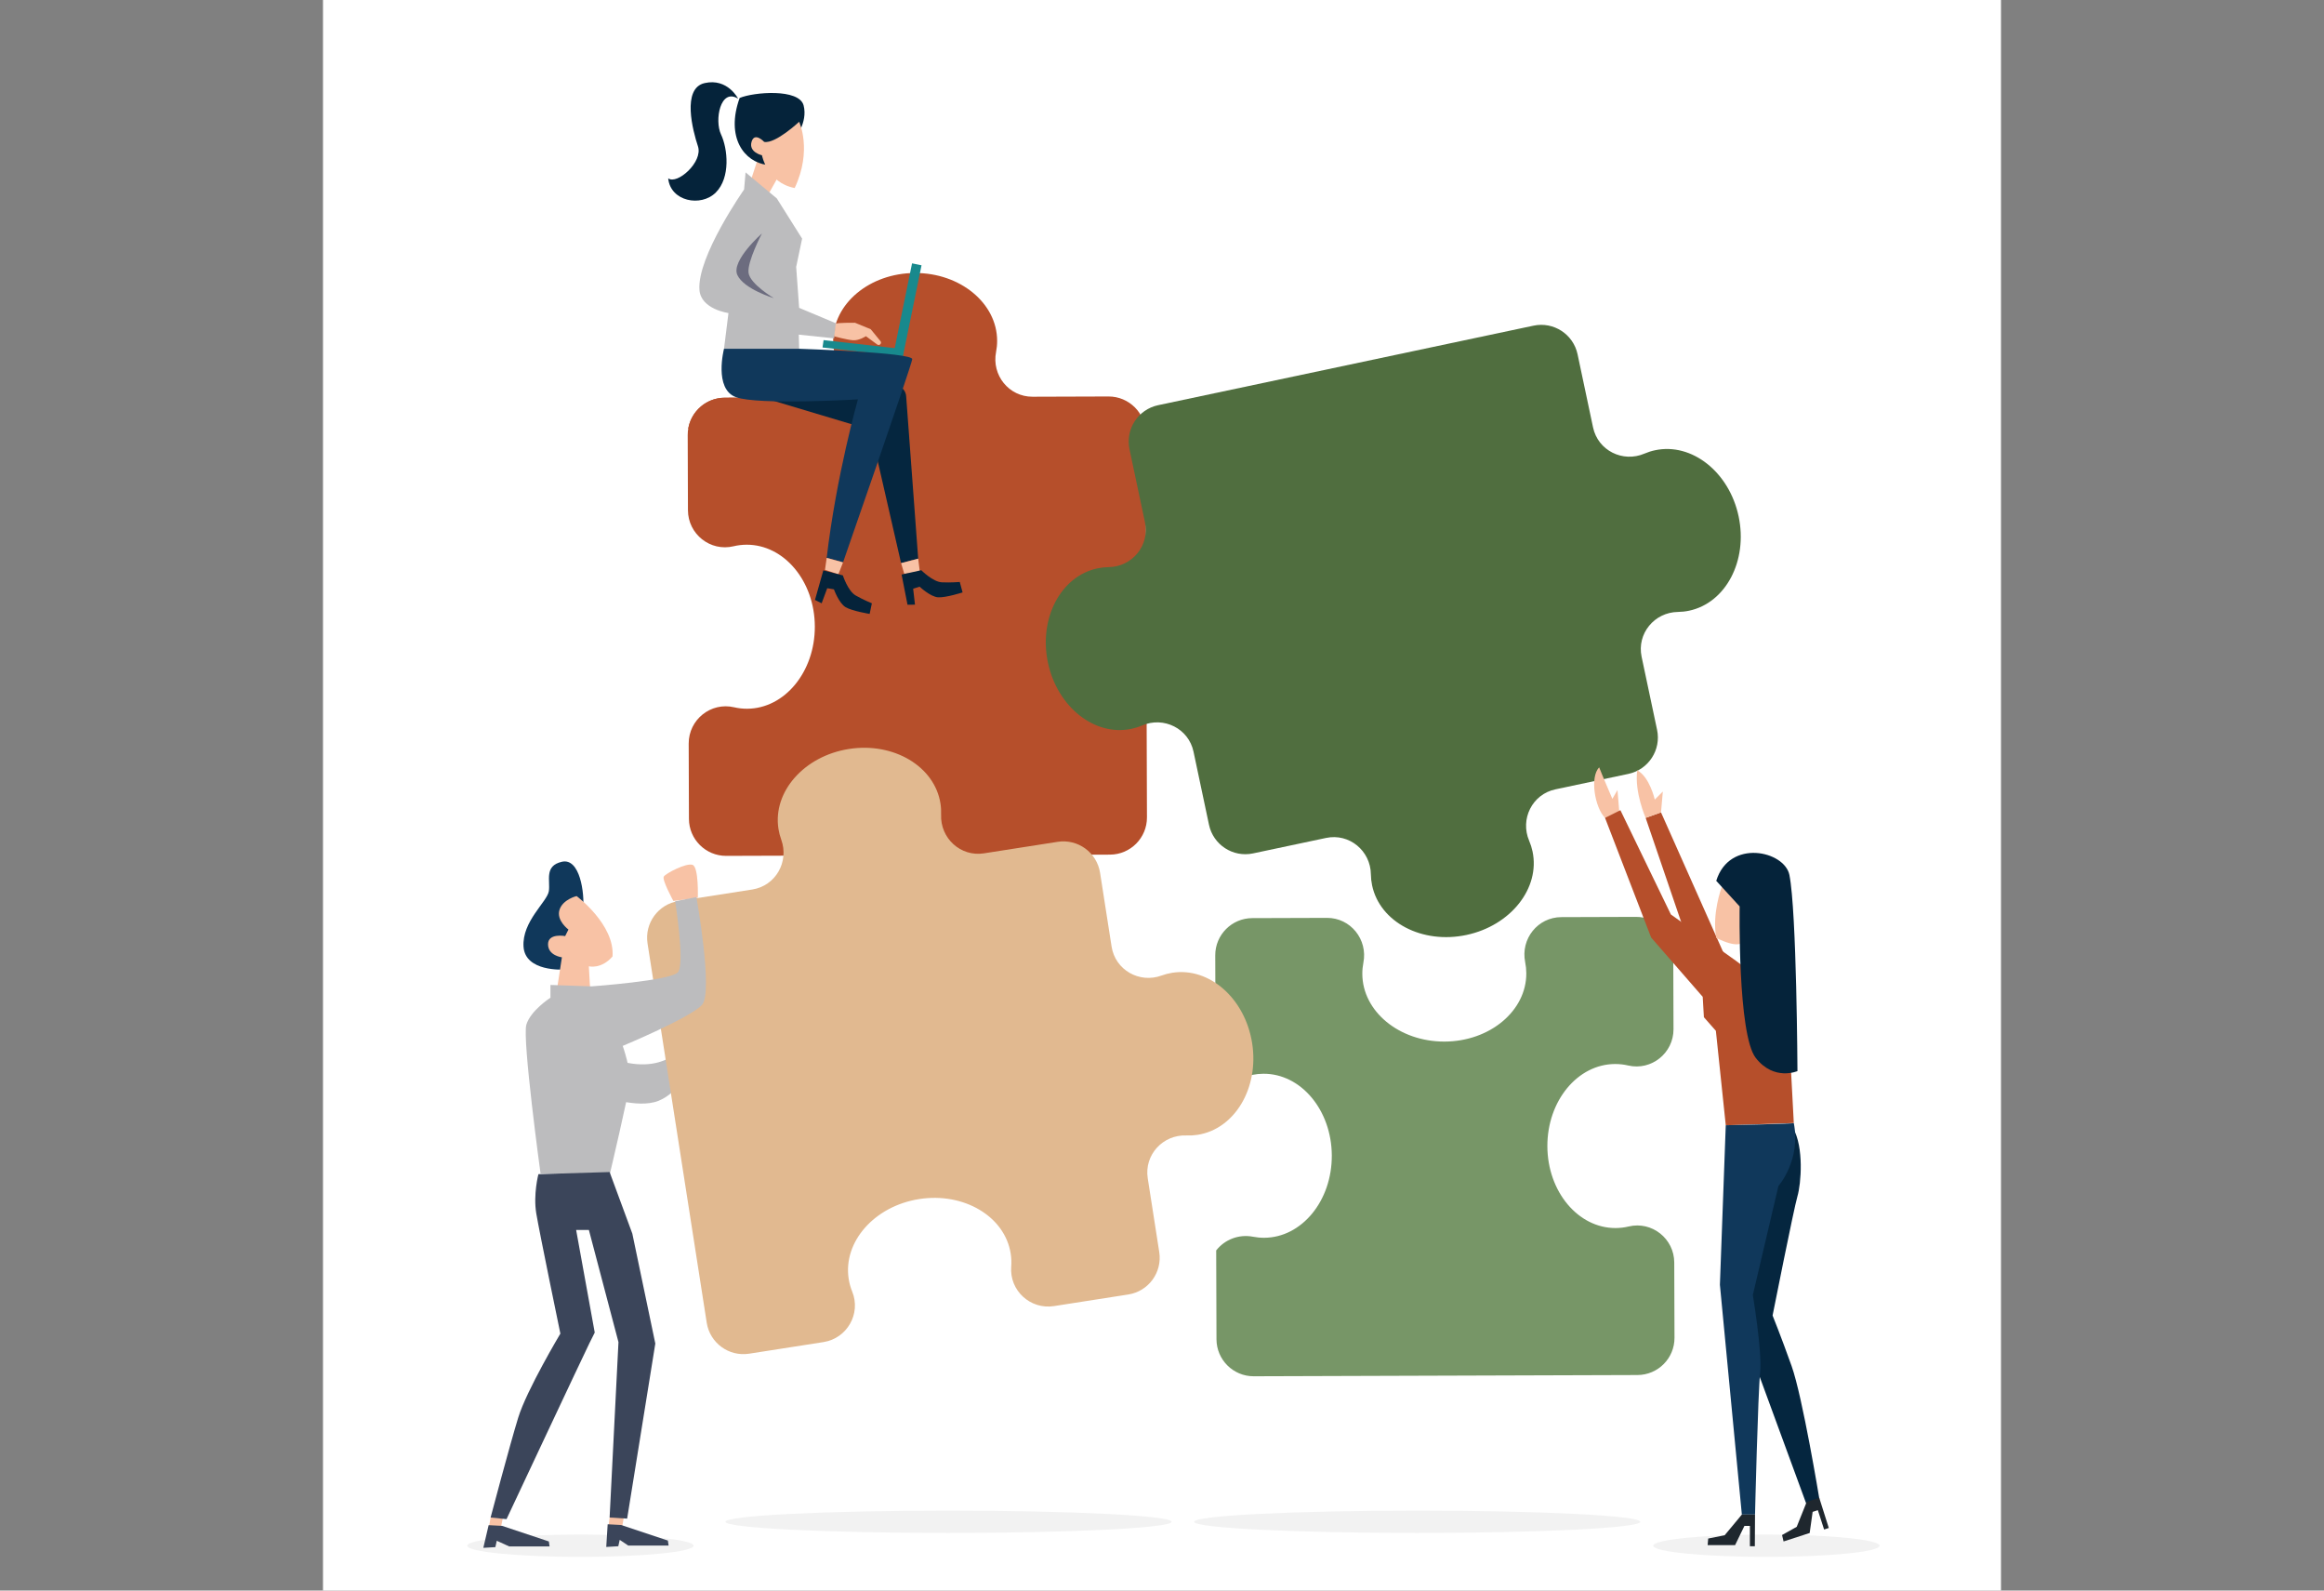
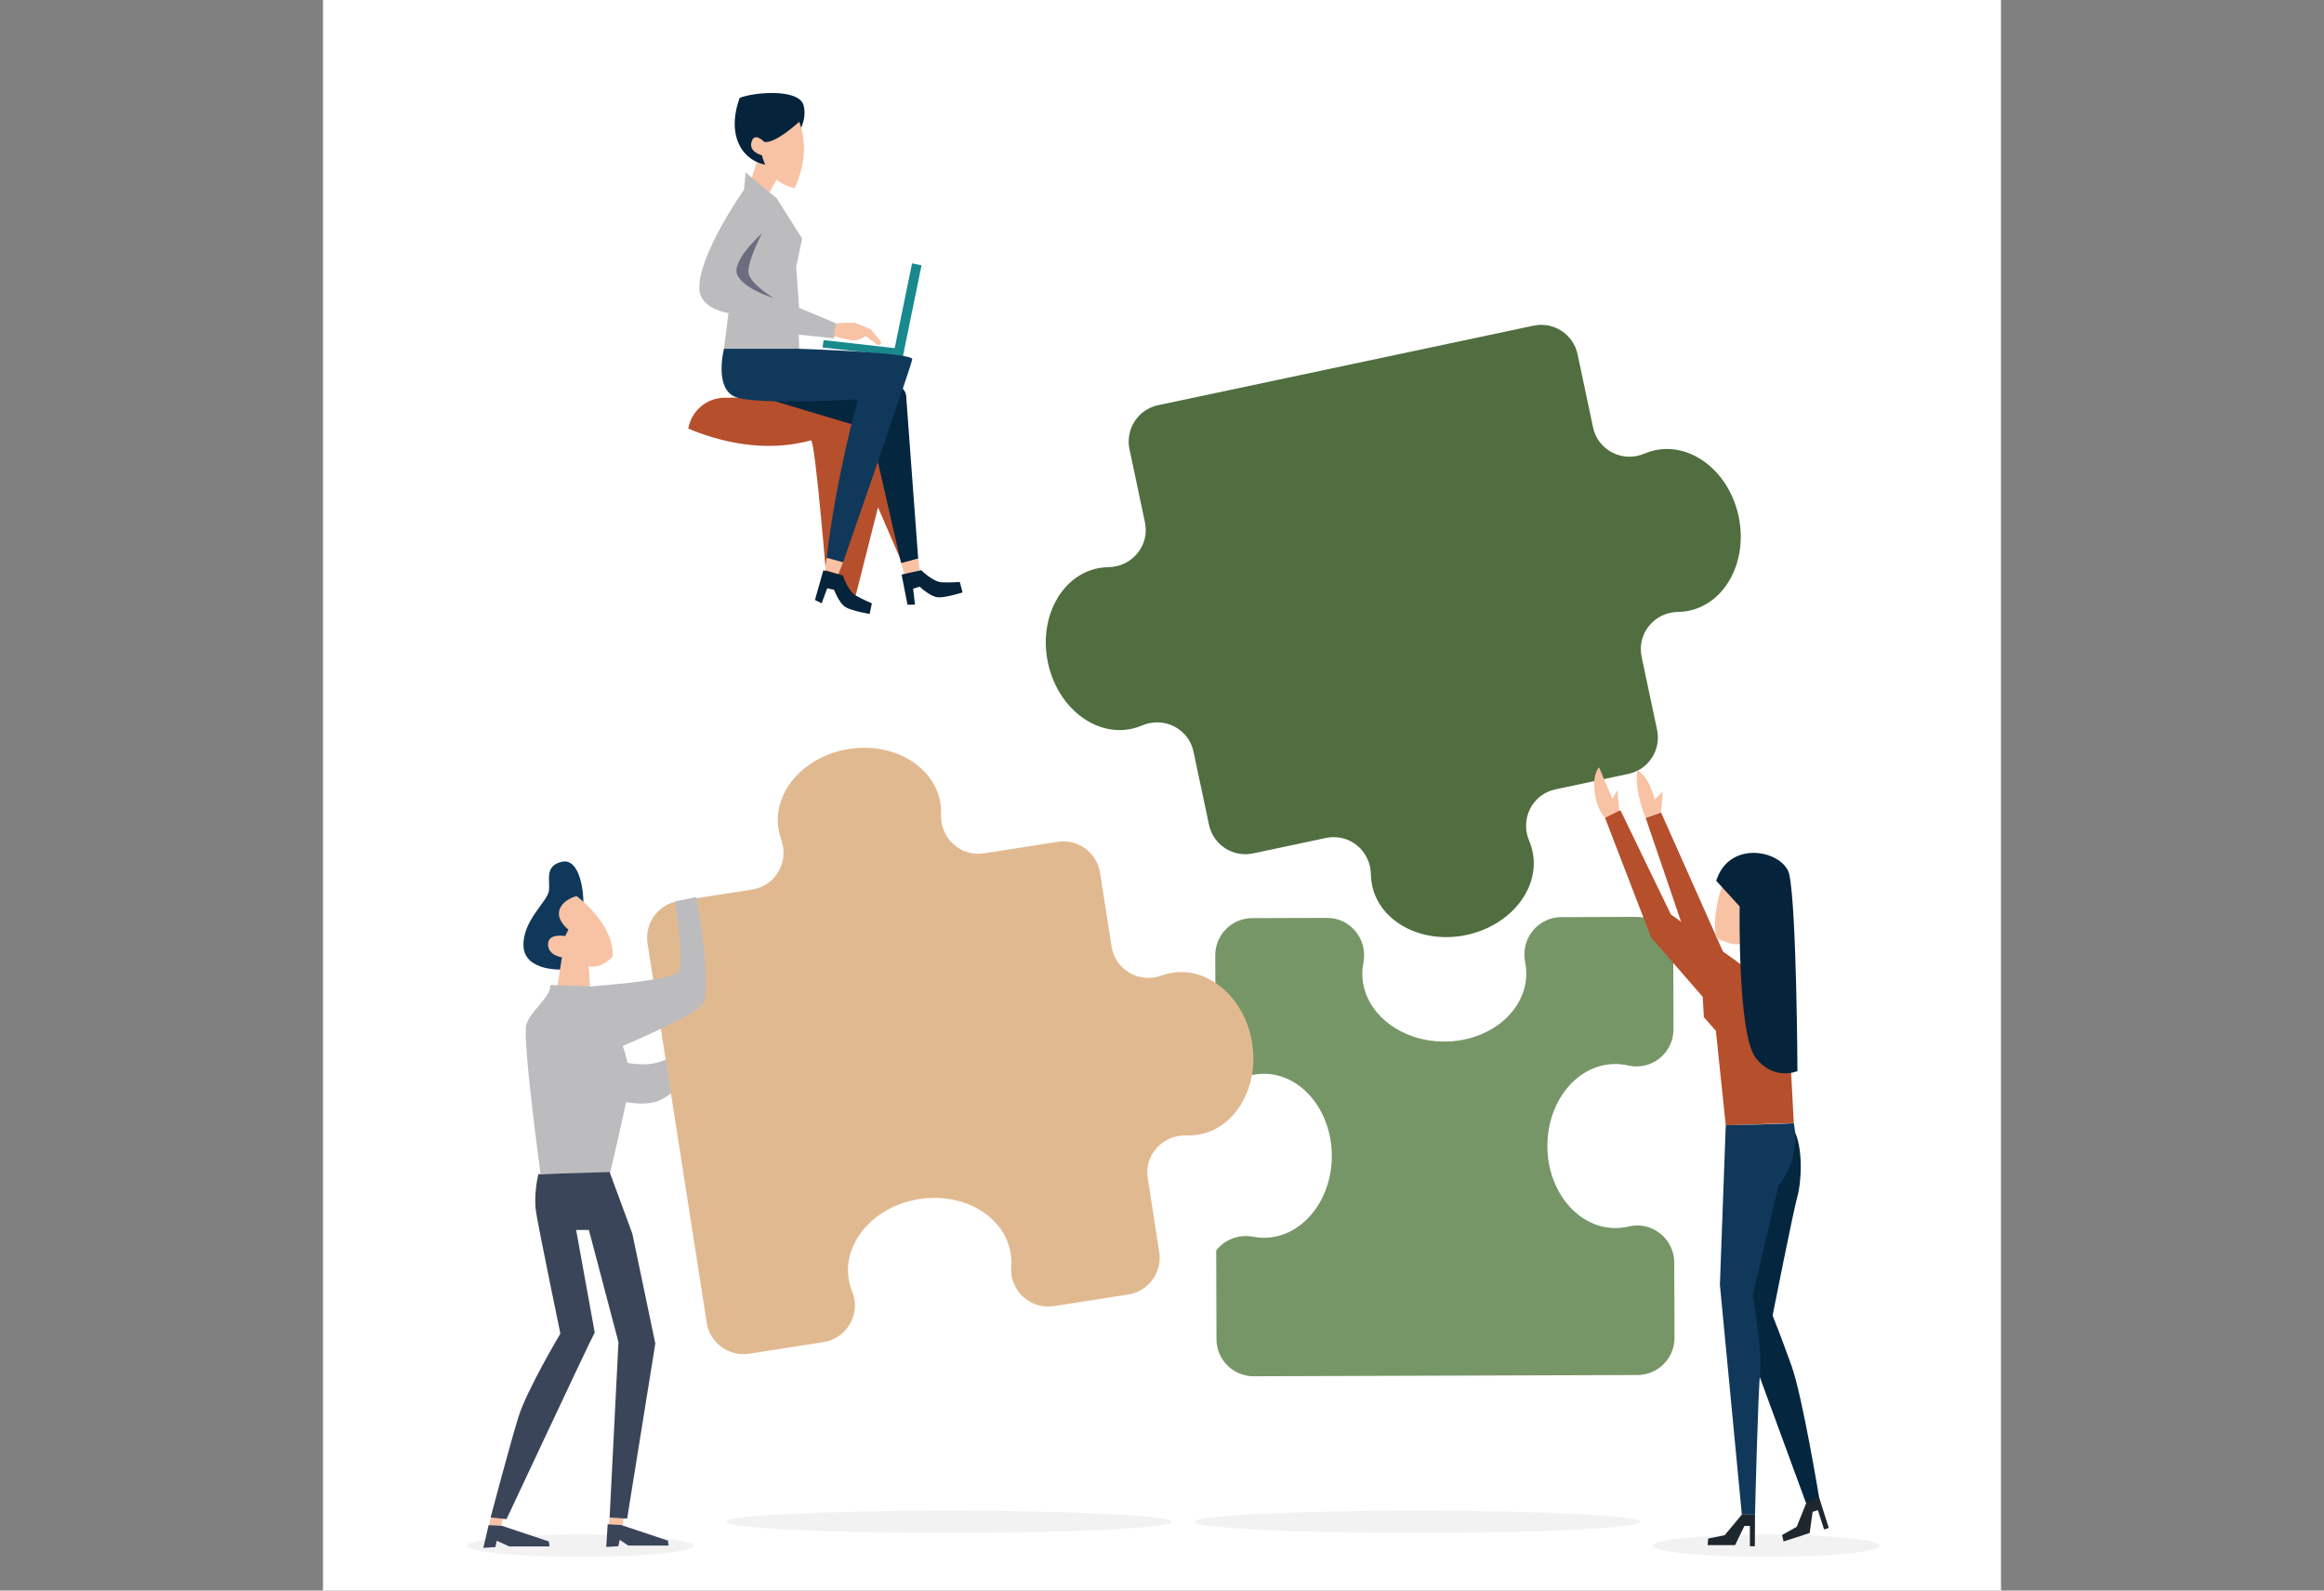
<svg xmlns="http://www.w3.org/2000/svg" width="1216" height="832" viewBox="0 0 1216 832" fill="none">
  <rect x="0" y="0" width="1216" height="832" fill="#808080" stroke="none" />
  <g clip-path="url(#clip0_12_134)">
    <g clip-path="url(#clip1_12_134)">
      <path d="M1047 0H169V878H1047V0Z" fill="white" />
      <path d="M924.25 814.38C956.957 814.38 983.471 811.766 983.471 808.541C983.471 805.317 956.957 802.703 924.25 802.703C891.543 802.703 865.029 805.317 865.029 808.541C865.029 811.766 891.543 814.38 924.25 814.38Z" fill="#F2F2F2" />
      <path d="M303.678 814.38C336.385 814.38 362.899 811.766 362.899 808.541C362.899 805.317 336.385 802.703 303.678 802.703C270.971 802.703 244.457 805.317 244.457 808.541C244.457 811.766 270.971 814.38 303.678 814.38Z" fill="#F2F2F2" />
      <path d="M613.02 796.03C613.02 799.254 560.764 801.869 496.301 801.869C431.838 801.869 379.581 799.254 379.581 796.03C379.581 792.806 431.838 790.191 496.301 790.191C560.764 790.191 613.02 792.804 613.02 796.03Z" fill="#F2F2F2" />
      <path d="M858.246 796.03C858.246 799.254 805.989 801.869 741.526 801.869C677.063 801.869 624.807 799.254 624.807 796.03C624.807 792.806 677.063 790.191 741.526 790.191C805.989 790.191 858.246 792.804 858.246 796.03Z" fill="#F2F2F2" />
      <path d="M876.029 660.405C875.988 647.915 864.334 638.654 852.186 641.556C849.977 642.085 847.692 642.364 845.353 642.373C825.705 642.436 809.715 623.28 809.64 599.586C809.564 575.892 825.43 556.634 845.078 556.571C847.417 556.564 849.703 556.829 851.915 557.344C864.081 560.169 875.676 550.833 875.637 538.342L875.511 498.98C875.476 488.247 866.748 479.574 856.016 479.609L816.941 479.736C804.574 479.776 795.567 491.167 798.024 503.289C798.408 505.185 798.61 507.135 798.617 509.122C798.681 528.77 779.524 544.76 755.831 544.836C732.137 544.911 712.879 529.046 712.816 509.398C712.809 507.41 713 505.461 713.372 503.561C715.75 491.424 706.671 480.089 694.304 480.129L655.229 480.255C644.497 480.291 635.824 489.018 635.859 499.751L636.038 555.532C640.467 560.905 647.717 563.797 655.249 562.262C657.138 561.878 659.077 561.672 661.056 561.664C680.704 561.564 696.729 580.692 696.848 604.384C696.968 628.077 681.137 647.365 661.49 647.463C659.511 647.474 657.568 647.288 655.677 646.923C648.026 645.444 640.711 648.514 636.356 654.078L636.505 700.537C636.54 711.27 645.268 719.942 656 719.907L856.787 719.261C867.519 719.226 876.192 710.499 876.157 699.766L876.029 660.405Z" fill="#779667" />
      <path d="M255.393 801.405L256.691 793.805L263.086 794.082L261.696 801.035L255.393 801.405Z" fill="#F8C2A5" />
      <path d="M318.044 801.405L318.971 793.805L326.478 793.25L325.087 801.312L318.044 801.405Z" fill="#F8C2A5" />
      <path d="M287.182 806.317L262.716 798.162L255.671 797.791L252.891 809.653L259.193 809.283L259.934 805.946L266.423 808.912H287.553L287.182 806.317Z" fill="#3B455A" />
      <path d="M349.462 805.853L324.994 797.698L317.951 797.328L317.21 809.189L323.512 808.819L324.253 805.483L328.701 808.448H349.833L349.462 805.853Z" fill="#3B455A" />
      <path d="M294.865 507.164C294.865 507.164 274.788 508.446 273.933 495.204C273.08 481.962 286.32 471.711 287.175 466.157C288.029 460.604 284.612 452.915 294.01 450.779C303.408 448.644 305.97 467.012 305.116 475.981C304.263 484.951 294.865 507.164 294.865 507.164Z" fill="#10385B" />
      <path d="M314.521 573.046C314.521 573.046 333.428 580.276 344.549 575.826C355.67 571.378 359.006 559.7 359.006 559.7V545.243C359.006 545.243 348.44 564.705 318.413 553.028C317.858 553.028 314.521 573.046 314.521 573.046Z" fill="#BCBCBE" />
-       <path d="M352.335 471.286C352.335 471.286 346.219 460.165 347.331 458.497C348.442 456.829 359.008 451.267 362.344 452.381C365.681 453.492 365.124 469.619 365.124 469.619L352.335 471.286Z" fill="#F8C2A5" />
      <path d="M291.448 517.416L294.01 500.757C294.01 500.757 286.749 499.902 286.749 493.922C286.749 487.942 295.718 489.65 295.718 489.65L297.427 486.233C297.427 486.233 291.019 481.534 292.728 475.981C294.436 470.429 301.697 468.72 301.697 468.72C301.697 468.72 321.774 483.671 320.492 500.33C314.511 507.164 308.105 505.456 308.105 505.456L308.958 520.406L291.448 517.416Z" fill="#F8C2A5" />
-       <path d="M579.99 207.394L540.248 207.522C527.879 207.563 518.797 196.226 521.18 184.089C521.554 182.185 521.745 180.231 521.738 178.239C521.675 158.591 502.417 142.724 478.723 142.801C455.03 142.877 435.873 158.867 435.937 178.515C435.944 180.506 436.147 182.461 436.534 184.361C438.996 196.482 429.986 207.877 417.616 207.917L379.204 208.04C368.471 208.075 359.798 216.803 359.833 227.535L359.96 266.898C360 279.388 371.655 288.65 383.803 285.747C386.012 285.218 388.296 284.939 390.635 284.93C410.283 284.867 426.273 304.023 426.349 327.717C426.424 351.411 410.559 370.669 390.911 370.732C388.572 370.739 386.286 370.474 384.073 369.959C371.908 367.134 360.313 376.471 360.351 388.961L360.478 428.324C360.513 439.056 369.24 447.727 379.973 447.694L580.759 447.048C591.492 447.013 600.165 438.285 600.13 427.553L599.483 226.766C599.452 216.032 590.723 207.359 579.99 207.394Z" fill="#B64F2B" />
      <path d="M801.88 445.38C801.469 443.444 800.877 441.585 800.119 439.813C795.251 428.445 801.738 415.461 813.835 412.899L852.056 404.804C862.555 402.581 869.265 392.266 867.042 381.767L858.948 343.546C856.386 331.447 865.626 320.254 877.992 320.096C879.92 320.071 881.859 319.861 883.794 319.45C903.017 315.379 914.619 293.289 909.711 270.11C904.801 246.93 885.241 231.439 866.018 235.511C864.081 235.92 862.223 236.514 860.451 237.272C849.083 242.14 836.099 235.653 833.537 223.556L825.444 185.335C823.221 174.836 812.906 168.126 802.407 170.35L605.975 211.949C595.476 214.172 588.767 224.487 590.99 234.986L599.083 273.207C601.645 285.304 592.405 296.499 580.039 296.657C578.113 296.681 576.172 296.892 574.237 297.303C555.016 301.373 543.413 323.464 548.321 346.645C553.229 369.824 572.792 385.316 592.013 381.243C593.95 380.834 595.808 380.241 597.58 379.482C608.948 374.614 621.932 381.101 624.494 393.198L632.588 431.419C634.811 441.918 645.125 448.628 655.624 446.405L693.846 438.312C705.943 435.75 717.137 444.99 717.295 457.354C717.32 459.282 717.531 461.22 717.941 463.156C722.012 482.378 744.102 493.98 767.281 489.072C790.461 484.164 805.95 464.602 801.88 445.38Z" fill="#506E3F" />
      <path d="M424.372 230.31C426.707 231.478 432.839 307.693 432.839 307.693L447.73 311.488L459.409 265.346L477.794 307.948L474.137 207.248L434.26 198.252C430.953 203.947 424.876 207.893 417.618 207.917L379.206 208.04C369.616 208.072 361.691 215.049 360.132 224.189C375.636 230.689 399.594 237.194 424.372 230.31Z" fill="#B64F2B" />
      <path d="M528.833 655.747C529.193 658.057 529.275 660.358 529.103 662.623C528.148 675.077 539.128 685.128 551.469 683.202L590.359 677.131C600.964 675.475 608.218 665.538 606.564 654.934L600.539 616.333C598.632 604.115 608.46 593.435 620.817 593.942C622.743 594.021 624.691 593.914 626.645 593.61C646.058 590.58 658.835 569.146 655.18 545.737C651.526 522.327 632.826 505.805 613.414 508.836C611.459 509.142 609.572 509.633 607.761 510.295C596.147 514.545 583.532 507.368 581.625 495.15L575.6 456.549C573.944 445.945 564.007 438.691 553.402 440.347L514.811 446.372C502.596 448.279 491.927 438.454 492.42 426.102C492.497 424.188 492.39 422.251 492.086 420.309C489.056 400.897 467.622 388.12 444.213 391.774C420.803 395.428 404.281 414.128 407.312 433.541C407.616 435.484 408.104 437.36 408.759 439.16C412.993 450.776 405.826 463.384 393.612 465.289L355.02 471.314C344.416 472.97 337.162 482.907 338.818 493.511L369.783 691.896C371.439 702.5 381.376 709.754 391.98 708.098L430.872 702.028C443.213 700.101 450.608 687.182 445.904 675.612C445.048 673.507 444.425 671.292 444.065 668.98C441.034 649.567 457.556 630.868 480.966 627.213C504.368 623.559 525.802 636.334 528.833 655.747Z" fill="#E1B990" />
-       <path d="M353.262 471.472C353.262 471.472 358.453 504.095 354.744 508.543C351.037 512.991 309.517 515.957 309.517 515.957L288.016 515.216V521.888C288.016 521.888 277.637 528.561 275.412 535.975C273.187 543.389 282.826 613.824 282.826 613.824H319.155C319.155 613.824 328.794 573.046 329.535 566.373C330.276 559.7 325.828 547.096 325.828 547.096C325.828 547.096 361.417 532.268 367.347 525.594C373.279 518.921 364.381 469.245 364.381 469.245L353.262 471.472Z" fill="#BCBCBE" />
+       <path d="M353.262 471.472C353.262 471.472 358.453 504.095 354.744 508.543C351.037 512.991 309.517 515.957 309.517 515.957L288.016 515.216C288.016 521.888 277.637 528.561 275.412 535.975C273.187 543.389 282.826 613.824 282.826 613.824H319.155C319.155 613.824 328.794 573.046 329.535 566.373C330.276 559.7 325.828 547.096 325.828 547.096C325.828 547.096 361.417 532.268 367.347 525.594C373.279 518.921 364.381 469.245 364.381 469.245L353.262 471.472Z" fill="#BCBCBE" />
      <path d="M318.971 613.083L281.714 614.194C281.714 614.194 278.934 624.76 280.603 634.769C282.271 644.779 293.207 697.604 293.207 697.604C293.207 697.604 275.598 727.075 271.15 741.534C266.702 755.991 256.693 793.805 256.693 793.805L265.034 794.639C265.034 794.639 305.627 708.17 308.407 702.611C311.187 697.049 311.187 697.049 311.187 697.049L301.455 643.39H308.128L323.605 702.054L318.971 793.805L328.146 794.362L342.883 702.795L330.852 645.27L318.971 613.083Z" fill="#3B455A" />
      <path d="M945.087 786.511L951.977 784.214C951.977 784.214 943.173 730.621 937.431 714.543C931.688 698.465 927.478 688.129 927.478 688.129C927.478 688.129 938.579 632.239 940.493 625.731C942.407 619.224 943.938 600.083 938.196 590.13C937.048 587.45 910.251 675.879 910.251 675.879L911.782 695.785L945.087 786.511Z" fill="#05263F" />
      <path d="M869.1 424.95L861.061 427.821L885.752 500.172L904.126 503.616L869.1 424.95Z" fill="#B64F2B" />
      <path d="M847.471 427.056L846.322 413.275L843.643 417.868C843.643 417.868 837.901 404.47 836.752 401.408C831.776 406.384 834.455 422.462 839.815 427.821C841.346 428.204 847.471 427.056 847.471 427.056Z" fill="#F8C2A5" />
      <path d="M869.1 424.95L870.056 414.04L865.846 418.251C865.846 418.251 863.166 406.384 856.658 402.939C855.127 414.423 861.061 427.821 861.061 427.821L869.1 424.95Z" fill="#F8C2A5" />
      <path d="M839.815 427.821L863.932 490.41L890.92 521.418L891.538 532.091L897.81 539.217L902.978 588.599L938.579 587.451L935.134 522.566L908.146 502.467L874.267 478.352L847.854 423.802L839.815 427.821Z" fill="#B64F2B" />
      <path d="M900.681 464.571C900.681 464.571 895.705 477.969 898.001 490.602C908.72 495.961 911.4 493.281 911.4 493.281L912.548 505.914L920.013 513.379L919.821 459.977C919.821 459.977 903.361 456.915 900.681 464.571Z" fill="#F8C2A5" />
      <path d="M898.001 460.743L910.251 474.141C910.251 474.141 909.103 541.132 918.673 553.382C928.243 565.632 940.493 560.273 940.493 560.273C940.493 560.273 940.11 476.821 936.282 457.68C933.764 445.09 904.892 438.54 898.001 460.743Z" fill="#05233A" />
      <path d="M902.978 588.599L899.916 672.051L911.4 792.253H918.29C918.29 792.253 919.822 728.707 920.97 717.988C922.118 707.269 917.142 677.41 917.142 677.41L930.54 620.372C930.54 620.372 942.407 606.974 938.579 587.451C939.728 587.833 902.978 588.599 902.978 588.599Z" fill="#10385B" />
      <path d="M918.29 792.253H911.4L902.404 803.066L893.791 804.789L893.503 808.234H907.858L912.74 798.186H915.611V808.808H918.194L918.29 792.253Z" fill="#1F272E" />
      <path d="M951.893 783.482L945.336 785.601L940.101 798.659L932.437 802.947L933.223 806.313L946.883 801.898L948.435 790.836L951.168 789.952L954.436 800.06L956.894 799.266L951.893 783.482Z" fill="#1F272E" />
      <path d="M398.288 77.717L392.059 96.793L402.571 100.686L408.021 90.954L398.288 77.717Z" fill="#F8C2A5" />
      <path d="M415.808 72.656C415.808 72.656 422.814 64.092 420.478 55.138C418.143 46.185 394.395 48.132 386.999 51.245C379.602 71.878 389.334 84.725 401.403 86.281C406.854 86.671 415.808 72.656 415.808 72.656Z" fill="#05233A" />
-       <path d="M386.221 51.635C386.221 51.635 380.77 40.734 368.703 43.459C356.636 46.185 362.474 68.373 365.2 76.549C367.925 84.725 354.3 96.793 349.627 93.289C350.795 105.356 366.757 108.472 374.542 100.686C382.328 92.899 380.77 77.717 377.267 70.321C373.764 62.925 376.877 45.795 386.221 51.635Z" fill="#05233A" />
      <path d="M482.178 138.767L477.22 137.753L467.307 186.189L472.266 187.204L482.178 138.767Z" fill="#18898D" />
      <path d="M472.282 186.485L430.372 181.765L430.928 177.913L472.839 182.633L472.282 186.485Z" fill="#18898D" />
      <path d="M399.845 74.214C399.845 74.214 394.785 68.763 393.227 74.214C391.67 79.665 398.678 81.222 398.678 81.222C398.678 81.222 401.403 95.626 415.807 98.352C425.151 78.499 418.143 63.704 418.143 63.704C418.143 63.704 405.684 75.382 399.845 74.214Z" fill="#F8C2A5" />
      <path d="M471.476 294.555L455.516 224.872L394.397 206.574L461.355 204.239L464.956 202.263C468.92 200.089 473.801 202.742 474.135 207.25L480.428 292.219L471.476 294.555Z" fill="#05263F" />
      <path d="M406.464 103.801L390.114 90.176L389.336 99.13C389.336 99.13 364.638 134.251 365.978 151.685C366.756 161.807 381.16 163.754 381.16 163.754L378.825 182.44H418.143L417.948 175.043L436.439 176.989L437.607 169.203L418.141 161.027L416.584 139.616L419.699 124.824L406.464 103.801Z" fill="#BCBCBE" />
      <path d="M398.678 122.096C398.678 122.096 382.328 136.501 385.831 143.897C389.334 151.293 404.906 155.966 404.906 155.966C404.906 155.966 392.449 148.57 391.67 142.729C390.89 136.889 398.678 122.096 398.678 122.096Z" fill="#6C6C7F" />
      <path d="M437.277 169.398C437.587 168.739 447.365 168.829 447.365 168.829L455.593 172.214L460.772 178.543C461.49 179.665 460.175 180.975 459.056 180.253L453.075 175.858C453.075 175.858 449.547 178.223 446.283 177.978C443.019 177.73 436.458 175.934 436.458 175.934L437.277 169.398Z" fill="#F8C2A5" />
      <path d="M378.824 182.438C378.824 182.438 373.374 203.459 385.053 207.742C396.732 212.025 448.898 208.91 448.898 208.91C448.898 208.91 437.608 248.618 432.547 291.83C433.325 291.83 441.111 294.165 441.111 294.165C441.111 294.165 476.927 191.392 477.317 187.888C477.706 184.385 418.143 182.438 418.143 182.438H378.824Z" fill="#10385B" />
      <path d="M431.671 298.058L432.546 291.83L441.112 294.165L438.678 300.394L431.671 298.058Z" fill="#F8C2A5" />
      <path d="M473.13 300.102L471.476 294.555L480.43 292.218L481.306 299.226L473.13 300.102Z" fill="#F8C2A5" />
      <path d="M426.416 313.824L430.795 298.35L441.013 300.977C441.013 300.977 443.64 309.153 447.728 311.488C451.816 313.824 456.196 315.576 456.196 315.576L455.028 321.123C455.028 321.123 445.977 319.664 442.472 317.62C438.969 315.576 436.34 308.276 436.34 308.276L432.837 307.692L429.917 315.574L426.416 313.824Z" fill="#05233A" />
      <path d="M474.837 316.322L471.743 300.541L482.046 298.262C482.046 298.262 488.086 304.364 492.789 304.599C497.491 304.833 502.189 304.415 502.189 304.415L503.657 309.89C503.657 309.89 494.924 312.682 490.875 312.443C486.825 312.206 481.18 306.884 481.18 306.884L477.791 307.948L478.753 316.299L474.837 316.322Z" fill="#05233A" />
    </g>
  </g>
  <defs>
    <clipPath id="clip0_12_134">
      <rect width="1216" height="832" fill="white" />
    </clipPath>
    <clipPath id="clip1_12_134">
      <rect width="878" height="878" fill="white" transform="translate(169)" />
    </clipPath>
  </defs>
</svg>